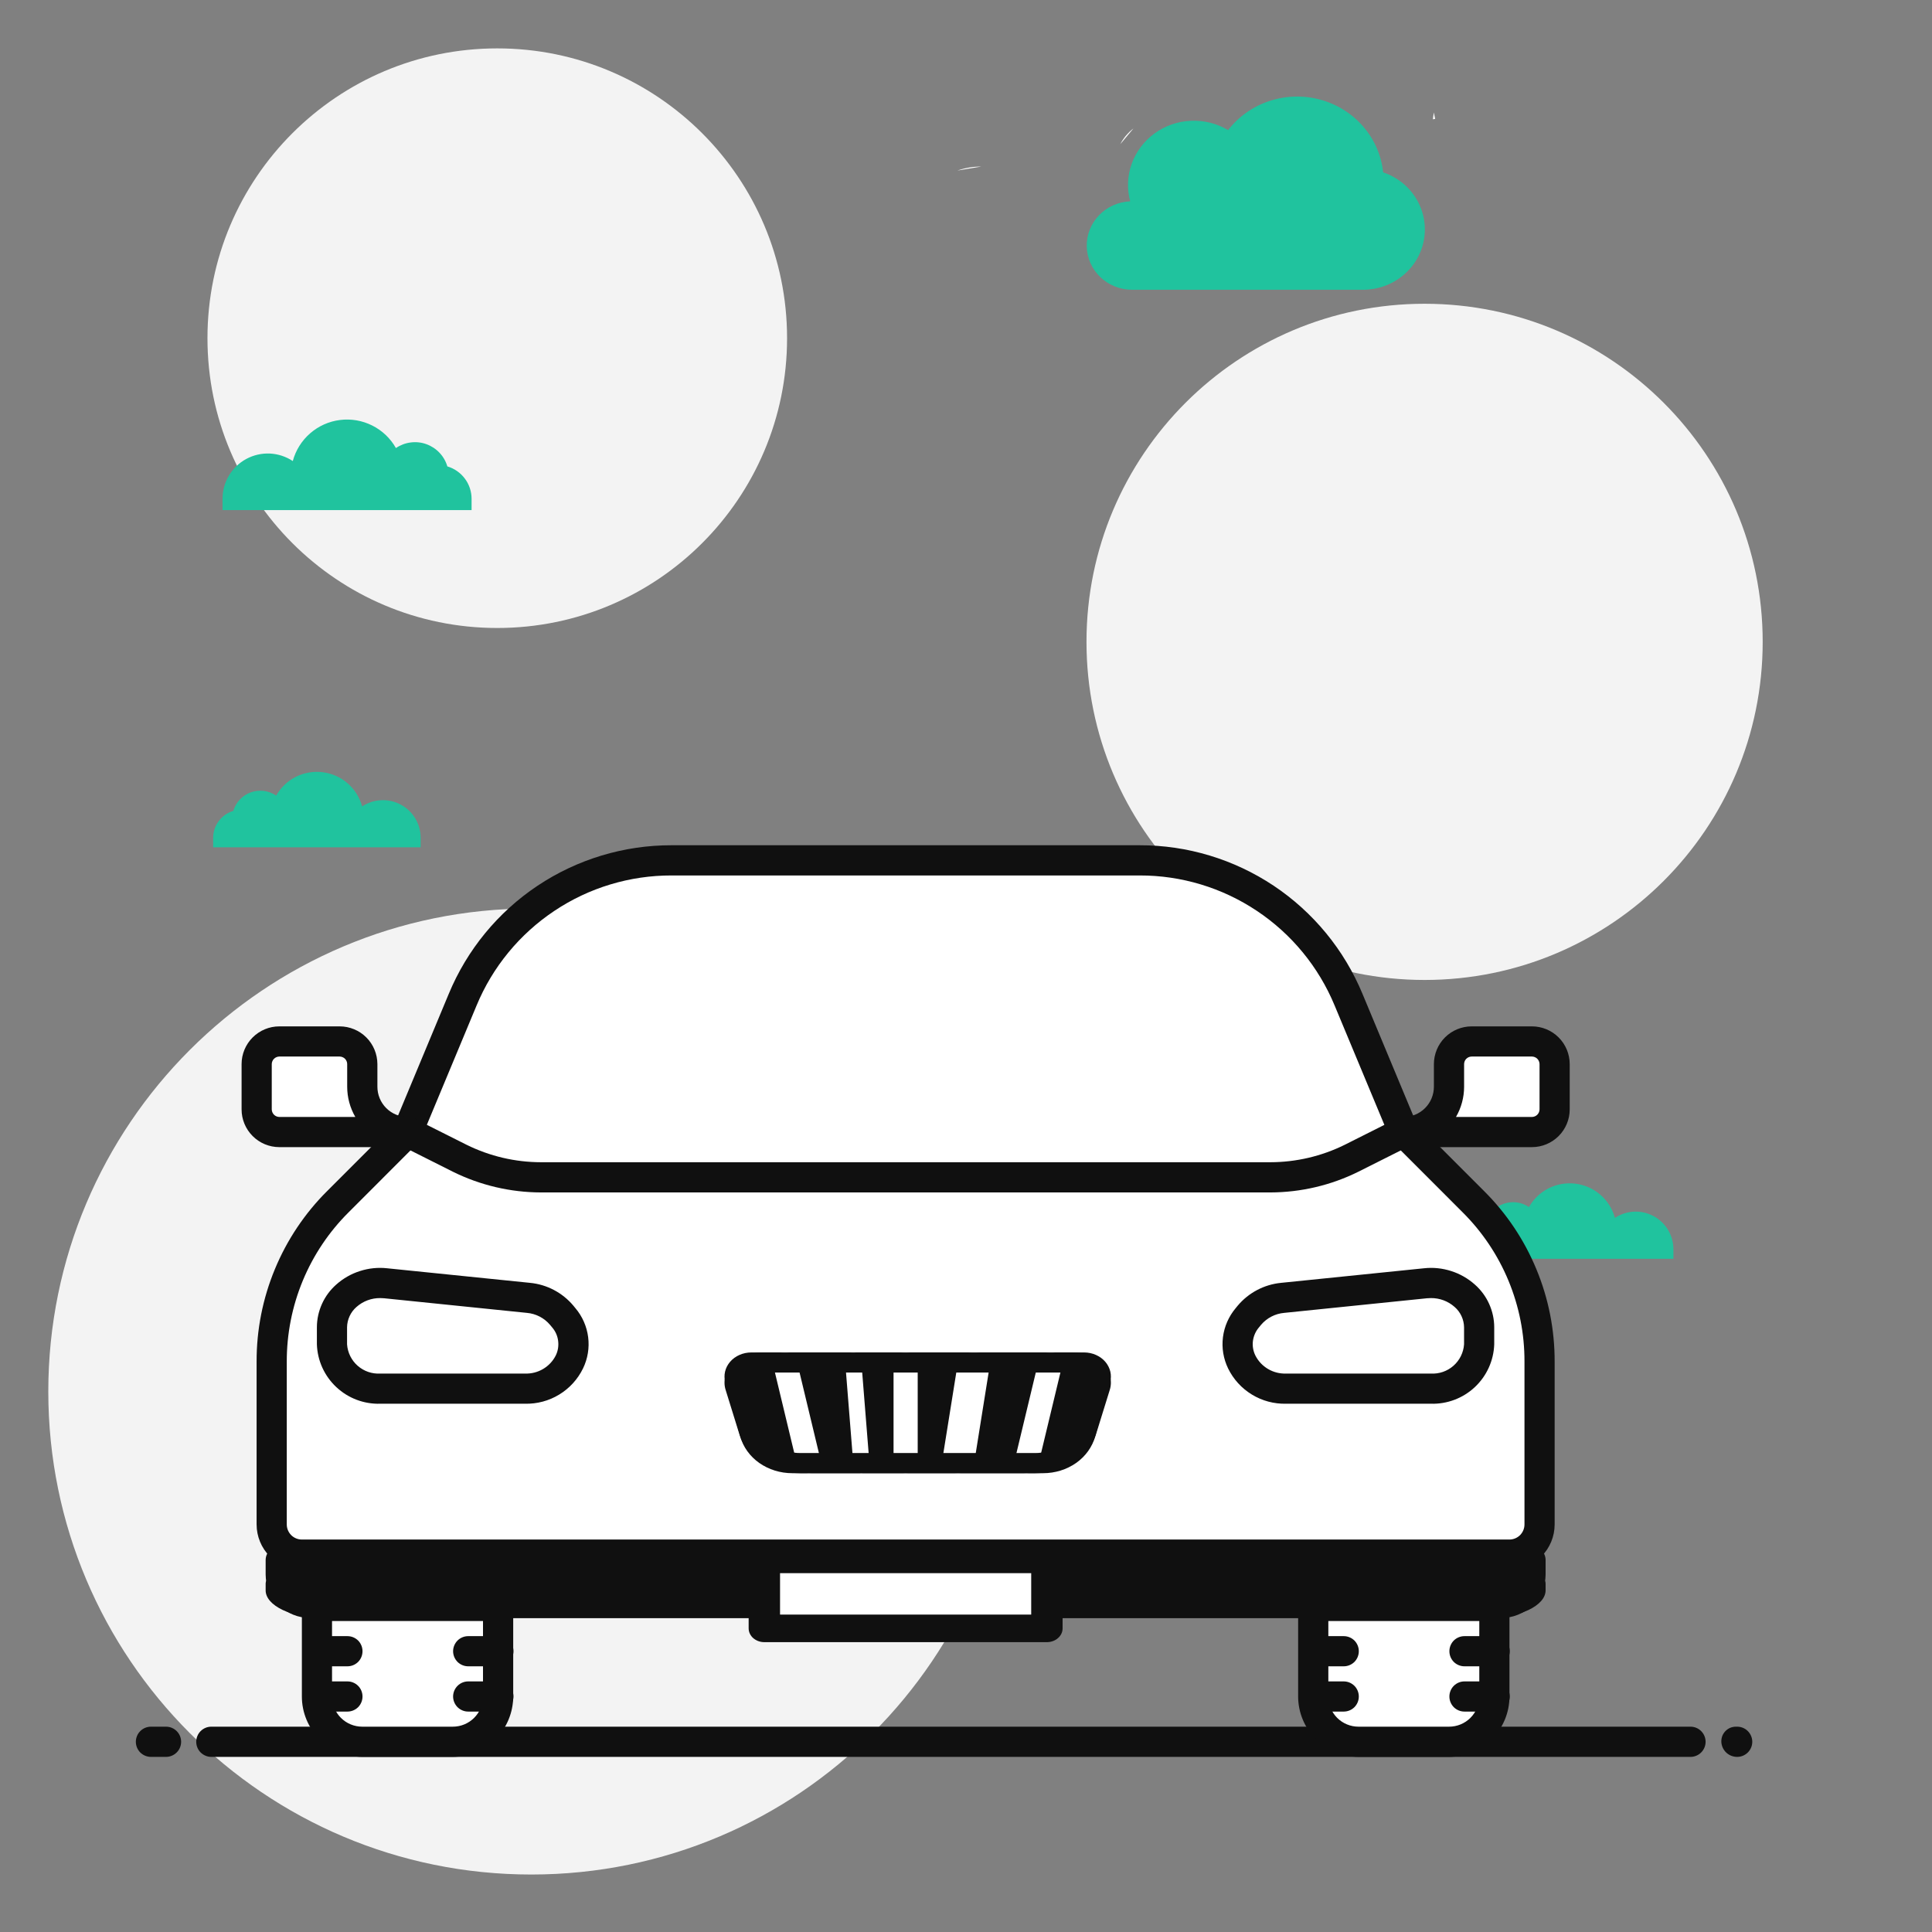
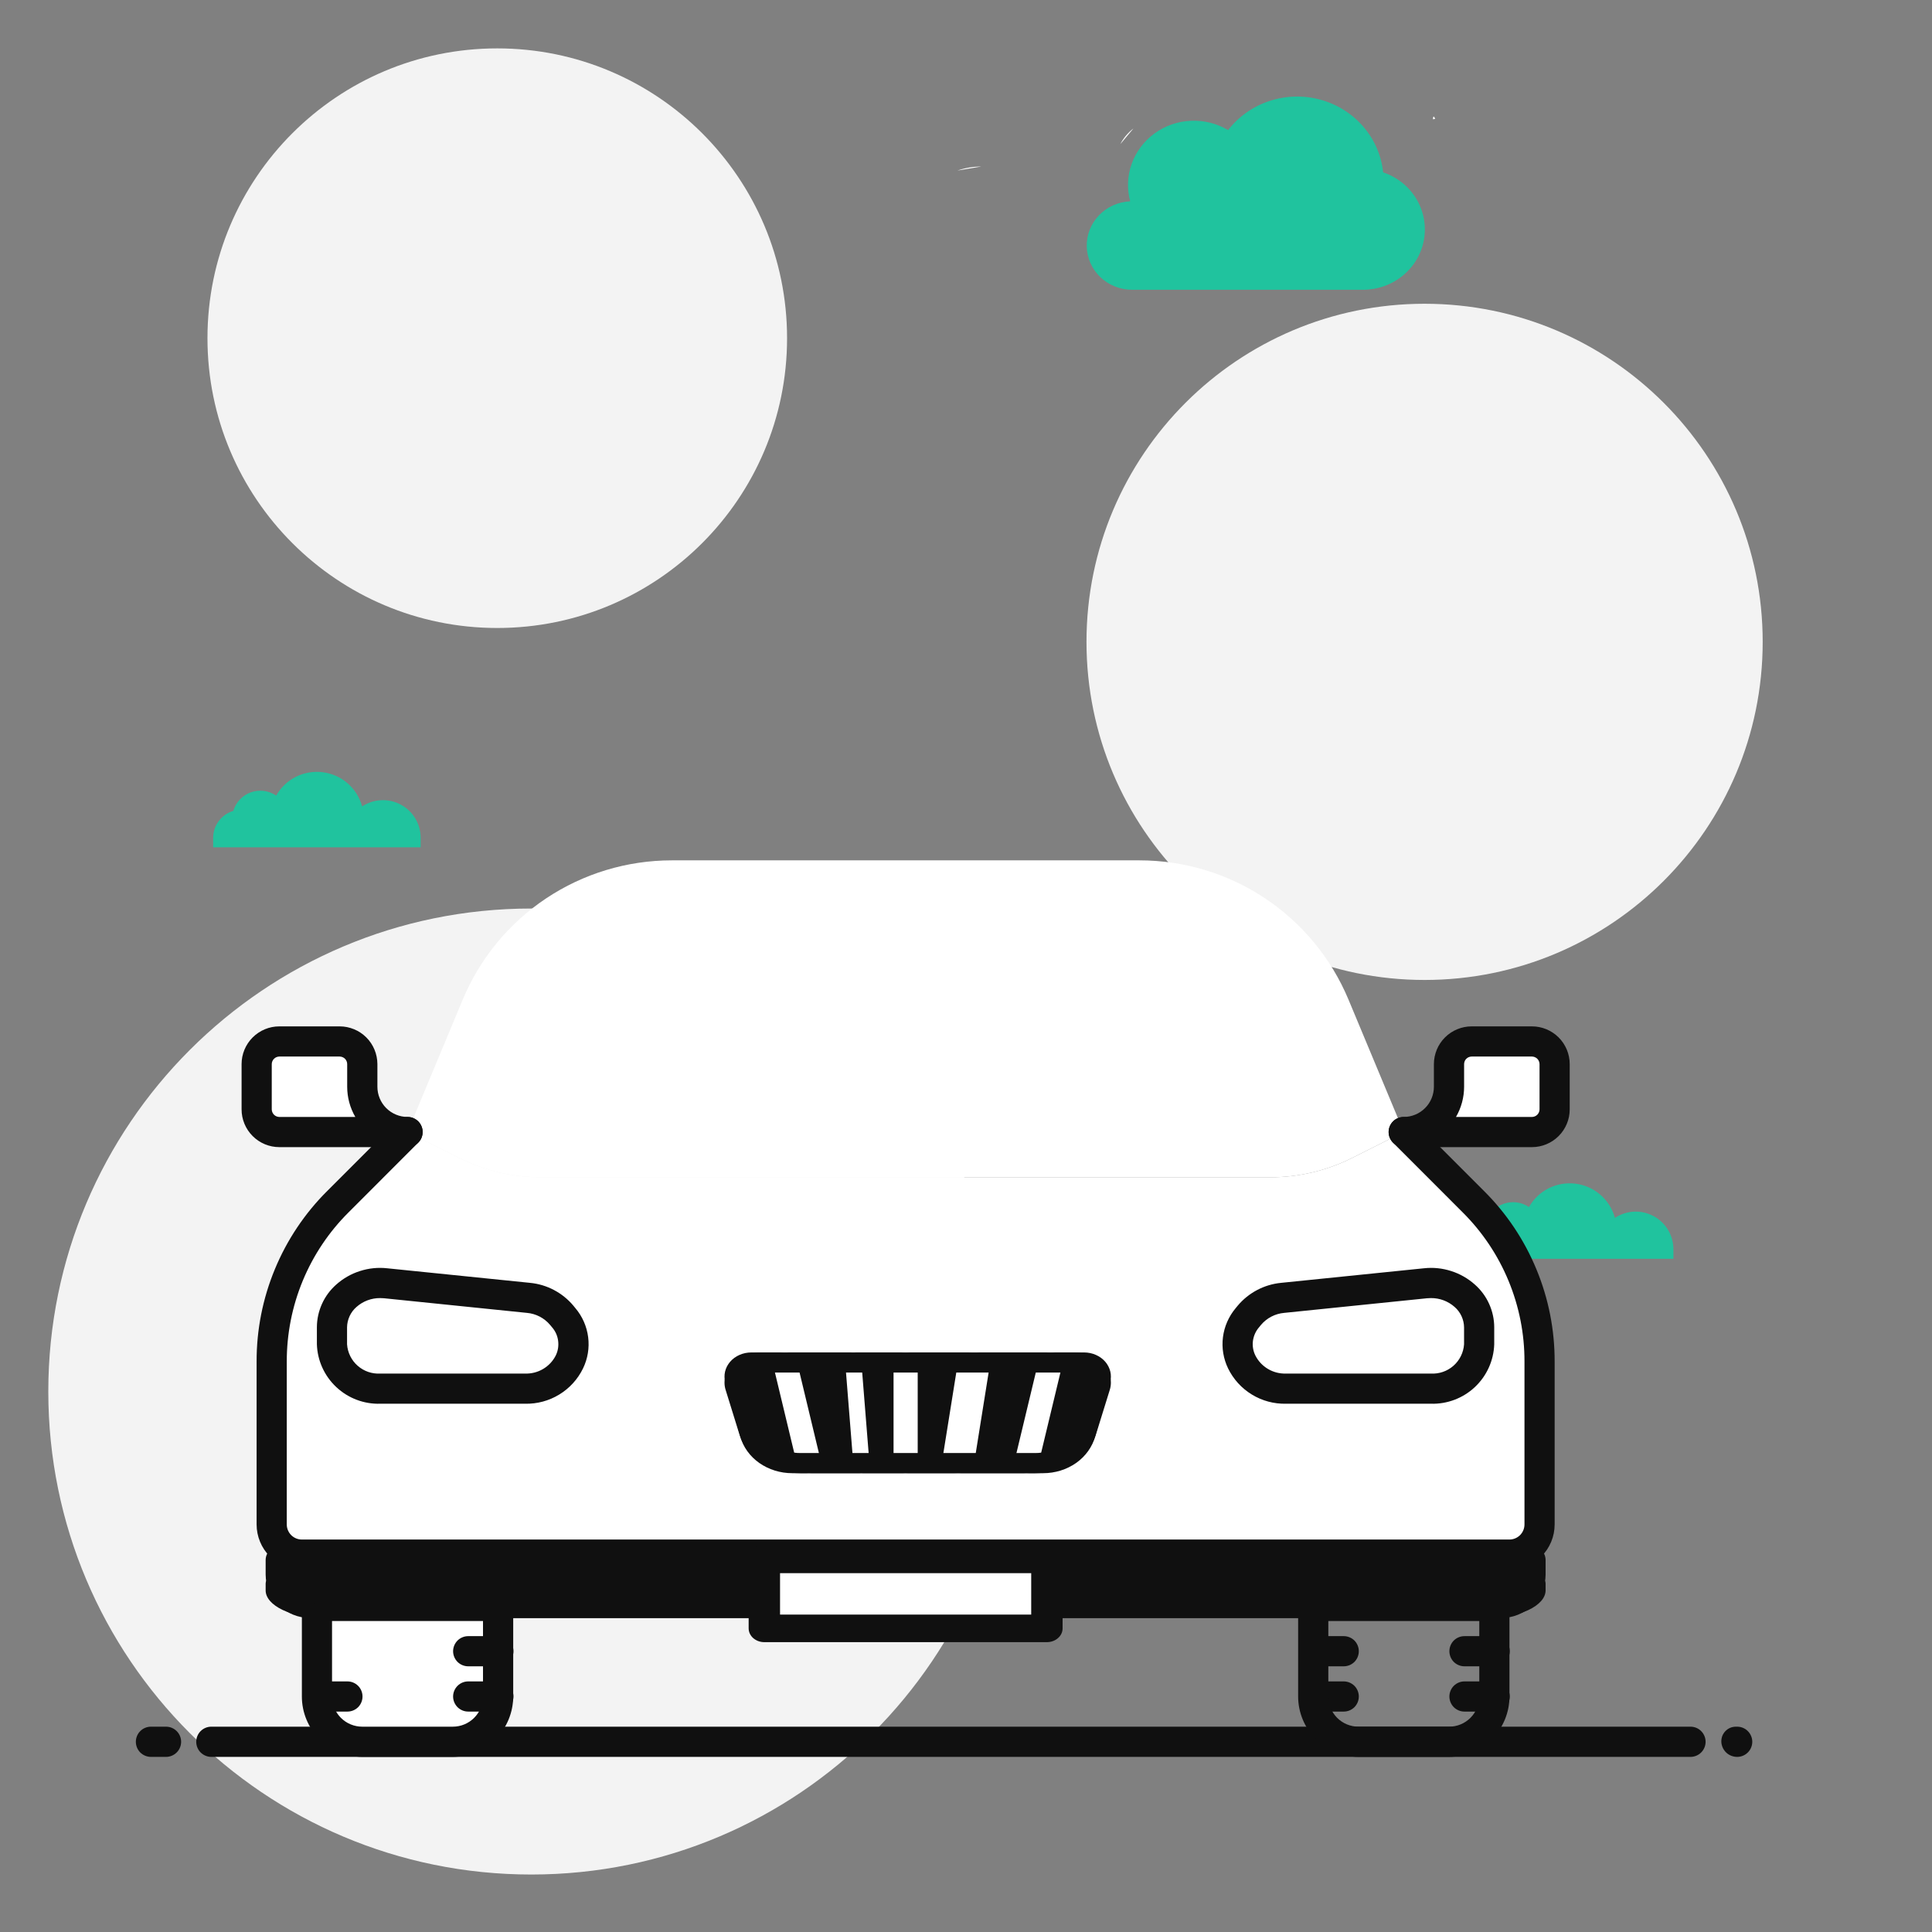
<svg xmlns="http://www.w3.org/2000/svg" width="44" height="44" viewBox="0 0 44 44" fill="none">
  <rect x="0" y="0" width="44" height="44" fill="#808080" stroke="none" />
  <path d="M32.444 22.318C36.697 22.318 40.144 18.87 40.144 14.618C40.144 10.365 36.697 6.918 32.444 6.918C28.192 6.918 24.744 10.365 24.744 14.618C24.744 18.87 28.192 22.318 32.444 22.318Z" fill="#F3F3F3" />
  <path d="M11.325 14.302C14.97 14.302 17.925 11.347 17.925 7.702C17.925 4.056 14.97 1.102 11.325 1.102C7.68 1.102 4.725 4.056 4.725 7.702C4.725 11.347 7.68 14.302 11.325 14.302Z" fill="#F3F3F3" />
  <path d="M12.1 42.691C18.175 42.691 23.1 37.767 23.1 31.691C23.1 25.616 18.175 20.691 12.1 20.691C6.024 20.691 1.1 25.616 1.1 31.691C1.1 37.767 6.024 42.691 12.1 42.691Z" fill="#F3F3F3" />
  <path d="M38.5 40.012H4.812C4.721 40.012 4.634 39.975 4.569 39.911C4.505 39.847 4.469 39.759 4.469 39.668C4.469 39.577 4.505 39.489 4.569 39.425C4.634 39.36 4.721 39.324 4.812 39.324H38.5C38.591 39.324 38.679 39.36 38.743 39.425C38.807 39.489 38.844 39.577 38.844 39.668C38.844 39.759 38.807 39.847 38.743 39.911C38.679 39.975 38.591 40.012 38.5 40.012Z" fill="#101010" />
  <path d="M3.781 40.012H3.438C3.346 40.012 3.259 39.975 3.194 39.911C3.13 39.847 3.094 39.759 3.094 39.668C3.094 39.577 3.13 39.489 3.194 39.425C3.259 39.36 3.346 39.324 3.438 39.324H3.781C3.872 39.324 3.96 39.36 4.024 39.425C4.089 39.489 4.125 39.577 4.125 39.668C4.125 39.759 4.089 39.847 4.024 39.911C3.96 39.975 3.872 40.012 3.781 40.012Z" fill="#101010" />
  <path d="M39.563 40.012C39.47 40.012 39.38 39.977 39.313 39.913C39.246 39.849 39.206 39.761 39.202 39.668C39.201 39.624 39.208 39.58 39.223 39.538C39.239 39.497 39.263 39.459 39.293 39.427C39.324 39.395 39.36 39.369 39.401 39.351C39.442 39.334 39.485 39.325 39.53 39.324H39.563C39.654 39.324 39.742 39.36 39.806 39.425C39.87 39.489 39.907 39.577 39.907 39.668C39.907 39.759 39.87 39.847 39.806 39.911C39.742 39.975 39.654 40.012 39.563 40.012Z" fill="#101010" />
  <path d="M22.348 3.793C22.163 3.793 21.98 3.823 21.805 3.884L22.348 3.793Z" fill="white" />
  <path d="M27.59 3.885C27.414 3.824 27.229 3.793 27.042 3.793L27.59 3.885Z" fill="white" />
  <path d="M25.813 2.926C25.689 3.022 25.586 3.145 25.513 3.284L25.813 2.926Z" fill="white" />
  <path d="M25.739 4.585C25.663 4.303 25.675 4.005 25.774 3.729C25.873 3.454 26.054 3.214 26.293 3.039C26.533 2.865 26.821 2.764 27.119 2.751C27.418 2.737 27.714 2.811 27.969 2.963C28.208 2.655 28.536 2.424 28.911 2.3C29.285 2.177 29.69 2.166 30.071 2.27C30.452 2.374 30.792 2.587 31.047 2.883C31.302 3.178 31.46 3.541 31.5 3.925C31.815 4.031 32.082 4.243 32.252 4.522C32.422 4.802 32.486 5.131 32.431 5.452C32.376 5.773 32.206 6.064 31.951 6.274C31.697 6.484 31.375 6.599 31.042 6.599L25.783 6.599C25.513 6.599 25.253 6.496 25.06 6.312C24.867 6.127 24.756 5.877 24.75 5.613C24.744 5.349 24.845 5.094 25.03 4.902C25.215 4.71 25.469 4.596 25.739 4.585Z" fill="#20C39E" />
-   <path d="M32.685 2.708C32.673 2.661 32.665 2.611 32.656 2.562C32.646 2.613 32.639 2.664 32.633 2.716C32.651 2.714 32.667 2.709 32.685 2.708Z" fill="white" />
-   <path d="M10.188 10.622C10.154 10.506 10.093 10.399 10.009 10.311C9.926 10.223 9.823 10.156 9.709 10.115C9.595 10.074 9.473 10.061 9.352 10.077C9.232 10.092 9.117 10.136 9.017 10.204C8.892 9.983 8.704 9.804 8.477 9.691C8.251 9.577 7.995 9.533 7.743 9.565C7.492 9.596 7.255 9.702 7.063 9.869C6.872 10.035 6.734 10.255 6.668 10.5C6.512 10.397 6.332 10.338 6.146 10.329C5.96 10.321 5.775 10.363 5.611 10.451C5.447 10.539 5.31 10.67 5.214 10.83C5.119 10.99 5.068 11.173 5.068 11.359V11.617H10.74V11.359C10.74 11.194 10.686 11.032 10.586 10.899C10.487 10.767 10.348 10.669 10.188 10.622Z" fill="#20C39E" />
+   <path d="M32.685 2.708C32.646 2.613 32.639 2.664 32.633 2.716C32.651 2.714 32.667 2.709 32.685 2.708Z" fill="white" />
  <path d="M33.845 27.839C33.873 27.742 33.924 27.653 33.994 27.58C34.063 27.506 34.149 27.45 34.244 27.416C34.339 27.382 34.441 27.371 34.541 27.384C34.642 27.397 34.737 27.433 34.821 27.49C34.925 27.306 35.081 27.157 35.27 27.062C35.459 26.968 35.672 26.931 35.882 26.958C36.092 26.984 36.289 27.072 36.449 27.211C36.608 27.349 36.723 27.533 36.779 27.737C36.908 27.651 37.058 27.602 37.213 27.595C37.368 27.587 37.523 27.623 37.659 27.696C37.796 27.77 37.91 27.879 37.99 28.012C38.069 28.145 38.111 28.298 38.111 28.453V28.668H33.385V28.453C33.385 28.315 33.43 28.18 33.513 28.07C33.596 27.959 33.712 27.878 33.845 27.839Z" fill="#20C39E" />
  <path d="M5.313 18.468C5.342 18.371 5.393 18.282 5.462 18.209C5.532 18.135 5.618 18.079 5.713 18.045C5.808 18.011 5.91 18 6.01 18.013C6.11 18.026 6.206 18.062 6.29 18.119C6.394 17.935 6.55 17.786 6.739 17.691C6.928 17.597 7.141 17.56 7.351 17.587C7.561 17.613 7.758 17.701 7.918 17.84C8.077 17.979 8.192 18.162 8.247 18.366C8.377 18.28 8.527 18.231 8.682 18.224C8.837 18.216 8.991 18.252 9.128 18.325C9.265 18.398 9.379 18.508 9.459 18.641C9.538 18.774 9.58 18.927 9.58 19.082V19.297H4.854V19.082C4.854 18.944 4.899 18.809 4.982 18.699C5.064 18.588 5.181 18.507 5.313 18.468Z" fill="#20C39E" />
  <path d="M7.219 36.574V38.98C7.219 39.163 7.291 39.338 7.42 39.467C7.549 39.596 7.724 39.668 7.906 39.668H10.656C10.839 39.668 11.014 39.596 11.142 39.467C11.271 39.338 11.344 39.163 11.344 38.98V36.574H7.219Z" fill="white" />
-   <path d="M7.913 37.949H7.226C7.134 37.949 7.047 37.913 6.983 37.849C6.918 37.784 6.882 37.697 6.882 37.605C6.882 37.514 6.918 37.427 6.983 37.362C7.047 37.298 7.134 37.262 7.226 37.262H7.913C8.004 37.262 8.091 37.298 8.156 37.362C8.22 37.427 8.256 37.514 8.256 37.605C8.256 37.697 8.22 37.784 8.156 37.849C8.091 37.913 8.004 37.949 7.913 37.949Z" fill="#101010" />
  <path d="M7.913 38.98H7.226C7.134 38.98 7.047 38.944 6.983 38.88C6.918 38.815 6.882 38.728 6.882 38.637C6.882 38.546 6.918 38.458 6.983 38.394C7.047 38.329 7.134 38.293 7.226 38.293H7.913C8.004 38.293 8.091 38.329 8.156 38.394C8.22 38.458 8.256 38.546 8.256 38.637C8.256 38.728 8.22 38.815 8.156 38.88C8.091 38.944 8.004 38.98 7.913 38.98Z" fill="#101010" />
  <path d="M11.35 38.98H10.663C10.572 38.98 10.485 38.944 10.42 38.88C10.356 38.815 10.319 38.728 10.319 38.637C10.319 38.546 10.356 38.458 10.42 38.394C10.485 38.329 10.572 38.293 10.663 38.293H11.35C11.441 38.293 11.529 38.329 11.593 38.394C11.658 38.458 11.694 38.546 11.694 38.637C11.694 38.728 11.658 38.815 11.593 38.88C11.529 38.944 11.441 38.98 11.35 38.98Z" fill="#101010" />
  <path d="M11.35 37.949H10.663C10.572 37.949 10.485 37.913 10.42 37.849C10.356 37.784 10.319 37.697 10.319 37.605C10.319 37.514 10.356 37.427 10.42 37.362C10.485 37.298 10.572 37.262 10.663 37.262H11.35C11.441 37.262 11.529 37.298 11.593 37.362C11.658 37.427 11.694 37.514 11.694 37.605C11.694 37.697 11.658 37.784 11.593 37.849C11.529 37.913 11.441 37.949 11.35 37.949Z" fill="#101010" />
  <path d="M10.312 40.012H8.25C7.885 40.011 7.536 39.866 7.278 39.609C7.02 39.351 6.875 39.001 6.875 38.637V36.574C6.875 36.529 6.884 36.484 6.901 36.443C6.918 36.401 6.944 36.363 6.976 36.331C7.008 36.299 7.045 36.274 7.087 36.257C7.129 36.239 7.174 36.23 7.219 36.23H11.344C11.389 36.23 11.434 36.239 11.475 36.257C11.517 36.274 11.555 36.299 11.587 36.331C11.619 36.363 11.644 36.401 11.661 36.443C11.679 36.484 11.688 36.529 11.688 36.574V38.637C11.687 39.001 11.542 39.351 11.284 39.609C11.027 39.866 10.677 40.011 10.312 40.012ZM7.562 36.918V38.637C7.563 38.819 7.635 38.994 7.764 39.123C7.893 39.252 8.068 39.324 8.25 39.324H10.312C10.495 39.324 10.669 39.252 10.798 39.123C10.927 38.994 11 38.819 11 38.637V36.918H7.562Z" fill="#101010" />
-   <path d="M29.908 36.574V38.98C29.908 39.163 29.981 39.338 30.11 39.467C30.238 39.596 30.413 39.668 30.596 39.668H33.346C33.528 39.668 33.703 39.596 33.832 39.467C33.961 39.338 34.033 39.163 34.033 38.98V36.574H29.908Z" fill="white" />
  <path d="M30.602 37.949H29.915C29.824 37.949 29.736 37.913 29.672 37.849C29.608 37.784 29.571 37.697 29.571 37.605C29.571 37.514 29.608 37.427 29.672 37.362C29.736 37.298 29.824 37.262 29.915 37.262H30.602C30.694 37.262 30.781 37.298 30.846 37.362C30.91 37.427 30.946 37.514 30.946 37.605C30.946 37.697 30.91 37.784 30.846 37.849C30.781 37.913 30.694 37.949 30.602 37.949Z" fill="#101010" />
  <path d="M30.602 38.98H29.915C29.824 38.98 29.736 38.944 29.672 38.88C29.608 38.815 29.571 38.728 29.571 38.637C29.571 38.546 29.608 38.458 29.672 38.394C29.736 38.329 29.824 38.293 29.915 38.293H30.602C30.694 38.293 30.781 38.329 30.846 38.394C30.91 38.458 30.946 38.546 30.946 38.637C30.946 38.728 30.91 38.815 30.846 38.88C30.781 38.944 30.694 38.98 30.602 38.98Z" fill="#101010" />
  <path d="M34.04 38.98H33.352C33.261 38.98 33.174 38.944 33.109 38.88C33.045 38.815 33.009 38.728 33.009 38.637C33.009 38.546 33.045 38.458 33.109 38.394C33.174 38.329 33.261 38.293 33.352 38.293H34.04C34.131 38.293 34.219 38.329 34.283 38.394C34.348 38.458 34.384 38.546 34.384 38.637C34.384 38.728 34.348 38.815 34.283 38.88C34.219 38.944 34.131 38.98 34.04 38.98Z" fill="#101010" />
  <path d="M34.04 37.949H33.352C33.261 37.949 33.174 37.913 33.109 37.849C33.045 37.784 33.009 37.697 33.009 37.605C33.009 37.514 33.045 37.427 33.109 37.362C33.174 37.298 33.261 37.262 33.352 37.262H34.04C34.131 37.262 34.219 37.298 34.283 37.362C34.348 37.427 34.384 37.514 34.384 37.605C34.384 37.697 34.348 37.784 34.283 37.849C34.219 37.913 34.131 37.949 34.04 37.949Z" fill="#101010" />
  <path d="M33.002 40.012H30.939C30.575 40.011 30.225 39.866 29.968 39.609C29.71 39.351 29.565 39.001 29.564 38.637V36.574C29.564 36.529 29.573 36.484 29.591 36.443C29.608 36.401 29.633 36.363 29.665 36.331C29.697 36.299 29.735 36.274 29.777 36.257C29.818 36.239 29.863 36.23 29.908 36.23H34.033C34.078 36.23 34.123 36.239 34.165 36.257C34.206 36.274 34.244 36.299 34.276 36.331C34.308 36.363 34.334 36.401 34.351 36.443C34.368 36.484 34.377 36.529 34.377 36.574V38.637C34.377 39.001 34.232 39.351 33.974 39.609C33.716 39.866 33.367 40.011 33.002 40.012ZM30.252 36.918V38.637C30.252 38.819 30.325 38.994 30.453 39.123C30.582 39.252 30.757 39.324 30.939 39.324H33.002C33.184 39.324 33.359 39.252 33.488 39.123C33.617 38.994 33.689 38.819 33.69 38.637V36.918H30.252Z" fill="#101010" />
  <path d="M30.711 22.765L31.969 25.781L30.778 26.379C30.204 26.664 29.572 26.812 28.932 26.812H12.318C11.678 26.812 11.046 26.664 10.472 26.379L9.281 25.781L10.539 22.765C10.931 21.826 11.592 21.023 12.439 20.459C13.286 19.895 14.281 19.594 15.299 19.594H25.951C26.969 19.594 27.964 19.895 28.811 20.459C29.658 21.023 30.319 21.826 30.711 22.765Z" fill="white" />
  <path d="M35.062 31.01V34.719C35.062 34.901 34.99 35.076 34.861 35.205C34.732 35.334 34.557 35.406 34.375 35.406H6.875C6.693 35.406 6.518 35.334 6.389 35.205C6.26 35.076 6.188 34.901 6.188 34.719V31.01C6.187 30.333 6.321 29.662 6.58 29.037C6.839 28.411 7.219 27.843 7.698 27.364L9.281 25.781L10.472 26.379C11.046 26.664 11.678 26.812 12.318 26.812H28.932C29.572 26.812 30.204 26.664 30.778 26.379L31.969 25.781L33.552 27.364C34.031 27.843 34.411 28.411 34.67 29.037C34.929 29.662 35.063 30.333 35.062 31.01Z" fill="white" />
  <path d="M34.375 35.75H6.875C6.602 35.75 6.339 35.641 6.146 35.448C5.953 35.254 5.844 34.992 5.844 34.719V31.011C5.842 30.288 5.983 29.573 6.26 28.905C6.536 28.237 6.942 27.631 7.454 27.122L9.038 25.538C9.07 25.506 9.108 25.481 9.15 25.464C9.191 25.446 9.236 25.438 9.281 25.438C9.326 25.438 9.371 25.446 9.413 25.464C9.455 25.481 9.492 25.506 9.524 25.538C9.556 25.57 9.582 25.608 9.599 25.65C9.616 25.691 9.625 25.736 9.625 25.781C9.625 25.826 9.616 25.871 9.599 25.913C9.582 25.954 9.556 25.992 9.524 26.024L7.941 27.608C7.492 28.054 7.137 28.584 6.895 29.168C6.653 29.752 6.53 30.379 6.531 31.011V34.719C6.531 34.81 6.568 34.897 6.632 34.962C6.697 35.026 6.784 35.062 6.875 35.062H34.375C34.466 35.062 34.553 35.026 34.618 34.962C34.682 34.897 34.719 34.81 34.719 34.719V31.011C34.721 30.378 34.597 29.752 34.355 29.168C34.113 28.584 33.758 28.054 33.309 27.608L31.726 26.024C31.661 25.96 31.625 25.872 31.625 25.781C31.625 25.69 31.661 25.603 31.726 25.538C31.79 25.474 31.878 25.438 31.969 25.438C32.06 25.438 32.147 25.474 32.212 25.538L33.795 27.122C34.308 27.631 34.714 28.237 34.99 28.905C35.267 29.572 35.408 30.288 35.406 31.011V34.719C35.406 34.992 35.297 35.254 35.104 35.448C34.911 35.641 34.648 35.75 34.375 35.75Z" fill="#101010" />
-   <path d="M31.969 26.125C31.901 26.125 31.834 26.105 31.778 26.067C31.722 26.03 31.677 25.976 31.651 25.913L30.395 22.899C30.031 22.021 29.415 21.271 28.624 20.744C27.833 20.216 26.904 19.936 25.953 19.938H15.296C14.346 19.936 13.416 20.216 12.626 20.744C11.835 21.271 11.218 22.021 10.854 22.899L9.598 25.913C9.563 25.998 9.496 26.064 9.412 26.099C9.328 26.134 9.233 26.134 9.149 26.099C9.065 26.063 8.998 25.996 8.963 25.912C8.929 25.828 8.929 25.733 8.964 25.649L10.22 22.635C10.636 21.631 11.34 20.774 12.244 20.171C13.148 19.569 14.21 19.248 15.296 19.25H25.953C27.039 19.248 28.102 19.569 29.006 20.171C29.909 20.774 30.614 21.631 31.03 22.635L32.286 25.649C32.308 25.701 32.316 25.758 32.311 25.814C32.305 25.871 32.286 25.925 32.255 25.972C32.223 26.019 32.181 26.058 32.131 26.084C32.081 26.111 32.025 26.125 31.969 26.125L31.969 26.125Z" fill="#101010" />
-   <path d="M28.932 27.157H12.319C11.626 27.155 10.942 26.995 10.32 26.688L9.128 26.089C9.087 26.069 9.051 26.041 9.022 26.006C8.992 25.972 8.969 25.933 8.955 25.89C8.941 25.847 8.935 25.802 8.938 25.756C8.942 25.711 8.954 25.667 8.974 25.627C8.994 25.587 9.022 25.551 9.056 25.521C9.091 25.492 9.13 25.469 9.173 25.455C9.216 25.441 9.261 25.435 9.307 25.438C9.352 25.442 9.396 25.454 9.436 25.474L10.627 26.072C11.153 26.332 11.732 26.468 12.319 26.469H28.932C29.519 26.468 30.099 26.332 30.625 26.072L31.815 25.474C31.856 25.454 31.899 25.442 31.945 25.438C31.99 25.435 32.035 25.441 32.078 25.455C32.121 25.469 32.16 25.492 32.195 25.521C32.229 25.551 32.257 25.587 32.277 25.627C32.297 25.667 32.309 25.711 32.313 25.756C32.316 25.802 32.31 25.847 32.296 25.89C32.282 25.933 32.259 25.972 32.23 26.006C32.2 26.041 32.164 26.069 32.123 26.089L30.932 26.687C30.31 26.995 29.626 27.155 28.932 27.157Z" fill="#101010" />
  <path d="M29.287 31.626H32.586C32.866 31.637 33.138 31.537 33.344 31.348C33.55 31.159 33.673 30.896 33.685 30.616V30.23C33.678 30.081 33.639 29.936 33.573 29.803C33.506 29.67 33.412 29.552 33.297 29.458C33.182 29.364 33.048 29.294 32.905 29.254C32.762 29.214 32.612 29.205 32.465 29.226L29.21 29.558C28.915 29.585 28.642 29.728 28.452 29.956L28.407 30.01C27.864 30.676 28.381 31.626 29.287 31.626Z" fill="white" />
  <path d="M32.587 31.969H29.288C29.014 31.975 28.745 31.903 28.511 31.76C28.277 31.618 28.089 31.411 27.969 31.165C27.862 30.944 27.821 30.697 27.852 30.453C27.883 30.209 27.984 29.98 28.142 29.792L28.186 29.738C28.435 29.441 28.791 29.253 29.176 29.216L32.431 28.884C32.639 28.861 32.849 28.883 33.049 28.947C33.248 29.01 33.432 29.115 33.589 29.255C33.727 29.377 33.838 29.526 33.914 29.695C33.99 29.863 34.03 30.045 34.03 30.229V30.616C34.018 30.986 33.859 31.337 33.588 31.591C33.318 31.844 32.958 31.98 32.587 31.969ZM32.588 29.563C32.559 29.563 32.529 29.565 32.5 29.567L29.246 29.9C29.041 29.918 28.852 30.016 28.719 30.173L28.675 30.227C28.599 30.314 28.551 30.422 28.535 30.536C28.52 30.65 28.539 30.767 28.59 30.87C28.655 30.999 28.755 31.105 28.879 31.178C29.003 31.251 29.145 31.287 29.288 31.282H32.587C32.775 31.293 32.96 31.229 33.102 31.104C33.243 30.98 33.33 30.804 33.343 30.616V30.229C33.342 30.141 33.322 30.054 33.285 29.974C33.248 29.894 33.195 29.823 33.128 29.765C32.979 29.633 32.787 29.561 32.588 29.563Z" fill="#101010" />
  <path d="M11.959 31.626H8.66C8.381 31.637 8.108 31.537 7.902 31.348C7.696 31.159 7.573 30.896 7.561 30.616V30.23C7.568 30.081 7.607 29.936 7.674 29.803C7.741 29.67 7.834 29.552 7.949 29.458C8.064 29.364 8.198 29.294 8.341 29.254C8.484 29.214 8.634 29.205 8.782 29.226L12.036 29.558C12.331 29.585 12.604 29.728 12.794 29.956L12.839 30.01C13.382 30.676 12.865 31.626 11.959 31.626Z" fill="white" />
  <path d="M11.959 31.969H8.66C8.289 31.98 7.929 31.844 7.659 31.59C7.388 31.337 7.229 30.986 7.217 30.616V30.229C7.217 30.045 7.257 29.863 7.333 29.695C7.409 29.526 7.52 29.377 7.658 29.255C7.815 29.115 7.999 29.01 8.198 28.947C8.397 28.883 8.608 28.861 8.816 28.884L12.071 29.216C12.456 29.253 12.812 29.441 13.06 29.738L13.104 29.792C13.263 29.979 13.364 30.209 13.395 30.453C13.426 30.697 13.385 30.944 13.278 31.165C13.158 31.411 12.97 31.618 12.736 31.76C12.502 31.903 12.232 31.975 11.959 31.969ZM8.659 29.563C8.46 29.561 8.268 29.633 8.119 29.765C8.052 29.823 7.999 29.894 7.962 29.974C7.925 30.054 7.905 30.141 7.904 30.229V30.616C7.917 30.804 8.004 30.98 8.145 31.104C8.287 31.229 8.472 31.293 8.66 31.282H11.959C12.102 31.287 12.244 31.251 12.368 31.178C12.492 31.105 12.592 30.999 12.657 30.87C12.708 30.767 12.726 30.651 12.711 30.536C12.697 30.422 12.648 30.314 12.572 30.227L12.528 30.174C12.396 30.017 12.206 29.918 12.001 29.9L8.747 29.567C8.717 29.565 8.688 29.563 8.659 29.563H8.659Z" fill="#101010" />
  <path d="M8.251 24.75V24.234C8.251 24.167 8.237 24.1 8.212 24.037C8.186 23.974 8.148 23.918 8.1 23.87C8.052 23.822 7.995 23.784 7.932 23.758C7.87 23.732 7.803 23.719 7.735 23.719H6.361C6.225 23.719 6.093 23.773 5.997 23.87C5.9 23.966 5.846 24.098 5.846 24.234V25.266C5.846 25.402 5.9 25.534 5.997 25.63C6.093 25.727 6.225 25.781 6.361 25.781H9.282C9.009 25.781 8.746 25.673 8.553 25.479C8.359 25.286 8.251 25.023 8.251 24.75Z" fill="white" />
  <path d="M33 24.75V24.234C33 24.098 33.054 23.966 33.151 23.87C33.248 23.773 33.379 23.719 33.516 23.719H34.89C34.958 23.719 35.025 23.732 35.087 23.758C35.15 23.784 35.207 23.822 35.255 23.87C35.302 23.918 35.34 23.974 35.366 24.037C35.392 24.1 35.406 24.167 35.406 24.234V25.266C35.406 25.402 35.351 25.534 35.255 25.63C35.158 25.727 35.027 25.781 34.89 25.781H31.969C32.242 25.781 32.505 25.673 32.698 25.479C32.891 25.286 33 25.023 33 24.75Z" fill="white" />
  <path d="M9.282 26.125H6.361C6.133 26.125 5.915 26.034 5.754 25.873C5.593 25.712 5.502 25.494 5.502 25.266V24.234C5.502 24.006 5.593 23.788 5.754 23.627C5.915 23.466 6.133 23.375 6.361 23.375H7.735C7.963 23.375 8.182 23.466 8.343 23.627C8.504 23.788 8.594 24.006 8.595 24.234V24.75C8.595 24.932 8.667 25.107 8.796 25.236C8.925 25.365 9.1 25.437 9.282 25.438C9.373 25.438 9.461 25.474 9.525 25.538C9.59 25.603 9.626 25.69 9.626 25.781C9.626 25.872 9.59 25.96 9.525 26.024C9.461 26.089 9.373 26.125 9.282 26.125ZM6.361 24.062C6.316 24.063 6.272 24.081 6.24 24.113C6.208 24.145 6.19 24.189 6.189 24.234V25.266C6.19 25.311 6.208 25.355 6.24 25.387C6.272 25.419 6.316 25.437 6.361 25.438H8.092C7.971 25.229 7.907 24.991 7.907 24.75V24.234C7.907 24.189 7.889 24.145 7.857 24.113C7.825 24.081 7.781 24.063 7.735 24.062H6.361Z" fill="#101010" />
  <path d="M34.89 26.125H31.969C31.878 26.125 31.79 26.089 31.726 26.024C31.661 25.96 31.625 25.872 31.625 25.781C31.625 25.69 31.661 25.603 31.726 25.538C31.79 25.474 31.878 25.438 31.969 25.438C32.151 25.437 32.326 25.365 32.455 25.236C32.584 25.107 32.656 24.932 32.656 24.75V24.234C32.657 24.006 32.747 23.788 32.908 23.627C33.069 23.466 33.288 23.375 33.516 23.375H34.89C35.117 23.375 35.336 23.466 35.497 23.627C35.658 23.788 35.749 24.006 35.749 24.234V25.266C35.749 25.494 35.658 25.712 35.497 25.873C35.336 26.034 35.117 26.125 34.89 26.125ZM33.159 25.438H34.89C34.935 25.437 34.979 25.419 35.011 25.387C35.043 25.355 35.061 25.311 35.062 25.266V24.234C35.061 24.189 35.043 24.145 35.011 24.113C34.979 24.081 34.935 24.063 34.89 24.062H33.516C33.47 24.063 33.426 24.081 33.394 24.113C33.362 24.145 33.344 24.189 33.344 24.234V24.75C33.344 24.991 33.28 25.229 33.159 25.438H33.159Z" fill="#101010" />
  <path d="M34.183 36.849H7.067C6.797 36.849 6.538 36.745 6.348 36.559C6.157 36.374 6.05 36.122 6.05 35.859V35.529C6.05 35.442 6.086 35.358 6.149 35.296C6.213 35.234 6.299 35.199 6.389 35.199H34.861C34.951 35.199 35.037 35.234 35.1 35.296C35.164 35.358 35.2 35.442 35.2 35.529V35.859C35.2 35.989 35.173 36.118 35.122 36.238C35.071 36.358 34.996 36.467 34.902 36.559C34.808 36.651 34.696 36.724 34.572 36.774C34.449 36.824 34.316 36.849 34.183 36.849Z" fill="#101010" />
  <path d="M33.875 36.85H7.375C7.024 36.85 6.687 36.783 6.438 36.666C6.19 36.548 6.05 36.388 6.05 36.221V36.064C6.05 35.981 6.12 35.901 6.244 35.842C6.368 35.783 6.537 35.75 6.712 35.75H34.537C34.713 35.75 34.881 35.783 35.005 35.842C35.13 35.901 35.2 35.981 35.2 36.064V36.221C35.199 36.388 35.06 36.548 34.811 36.666C34.563 36.783 34.226 36.85 33.875 36.85ZM6.712 36.064V36.221C6.713 36.305 6.782 36.385 6.907 36.444C7.031 36.502 7.199 36.536 7.375 36.536H33.875C34.05 36.536 34.219 36.502 34.343 36.444C34.467 36.385 34.537 36.305 34.537 36.221V36.064H6.712Z" fill="#101010" />
  <path d="M23.719 35.406H17.531V37.125H23.719V35.406Z" fill="white" />
  <path d="M23.842 37.399H17.407C17.36 37.399 17.314 37.391 17.27 37.375C17.227 37.359 17.188 37.336 17.154 37.307C17.121 37.278 17.095 37.243 17.077 37.205C17.059 37.167 17.05 37.126 17.05 37.085V35.514C17.05 35.472 17.059 35.431 17.077 35.393C17.095 35.355 17.121 35.32 17.154 35.291C17.188 35.262 17.227 35.239 17.27 35.223C17.314 35.207 17.36 35.199 17.407 35.199H23.842C23.889 35.199 23.936 35.207 23.979 35.223C24.023 35.239 24.062 35.262 24.095 35.291C24.128 35.32 24.155 35.355 24.173 35.393C24.191 35.431 24.2 35.472 24.2 35.514V37.085C24.2 37.126 24.191 37.167 24.173 37.205C24.155 37.243 24.128 37.278 24.095 37.307C24.062 37.336 24.023 37.359 23.979 37.375C23.936 37.391 23.889 37.399 23.842 37.399ZM17.765 36.771H23.485V35.828H17.765V36.771Z" fill="#101010" />
  <path d="M23.758 33.551H18.043C17.771 33.551 17.507 33.469 17.292 33.318C17.078 33.167 16.926 32.956 16.86 32.718L16.518 31.484C16.496 31.403 16.494 31.319 16.513 31.237C16.532 31.155 16.572 31.078 16.629 31.012C16.686 30.946 16.759 30.893 16.842 30.857C16.925 30.82 17.017 30.801 17.11 30.801H24.691C24.783 30.801 24.875 30.82 24.958 30.857C25.041 30.893 25.114 30.946 25.171 31.012C25.228 31.078 25.267 31.155 25.287 31.237C25.306 31.319 25.304 31.403 25.282 31.484L24.94 32.718C24.874 32.956 24.722 33.167 24.508 33.318C24.293 33.469 24.029 33.551 23.758 33.551Z" fill="#101010" />
  <path d="M20.625 33.551C20.588 33.551 20.553 33.545 20.519 33.533C20.486 33.522 20.456 33.505 20.43 33.483C20.405 33.462 20.384 33.437 20.37 33.409C20.357 33.381 20.35 33.351 20.35 33.321V31.031C20.35 30.97 20.379 30.911 20.43 30.868C20.482 30.825 20.552 30.801 20.625 30.801C20.698 30.801 20.767 30.825 20.819 30.868C20.871 30.911 20.9 30.97 20.9 31.031V33.321C20.9 33.351 20.892 33.381 20.879 33.409C20.865 33.437 20.845 33.462 20.819 33.483C20.794 33.505 20.763 33.522 20.73 33.533C20.697 33.545 20.661 33.551 20.625 33.551Z" fill="white" />
  <path d="M19.616 33.551C19.571 33.551 19.527 33.529 19.494 33.491C19.46 33.453 19.439 33.401 19.434 33.344L19.251 31.054C19.248 31.024 19.251 30.994 19.258 30.965C19.265 30.936 19.276 30.909 19.291 30.885C19.307 30.862 19.325 30.842 19.347 30.828C19.368 30.814 19.391 30.805 19.415 30.802C19.439 30.799 19.463 30.802 19.486 30.811C19.509 30.819 19.531 30.834 19.549 30.853C19.568 30.872 19.584 30.896 19.595 30.922C19.606 30.949 19.613 30.978 19.616 31.008L19.799 33.298C19.802 33.33 19.799 33.362 19.791 33.393C19.783 33.423 19.77 33.452 19.753 33.475C19.735 33.499 19.714 33.518 19.691 33.531C19.668 33.544 19.642 33.551 19.616 33.551Z" fill="white" />
  <path d="M18.424 33.551C18.361 33.551 18.299 33.532 18.25 33.499C18.201 33.465 18.168 33.418 18.155 33.366L17.605 31.076C17.598 31.046 17.598 31.016 17.605 30.986C17.612 30.956 17.626 30.928 17.646 30.903C17.666 30.878 17.691 30.857 17.721 30.84C17.751 30.823 17.785 30.811 17.82 30.805C17.856 30.799 17.892 30.799 17.928 30.805C17.963 30.811 17.997 30.823 18.027 30.839C18.057 30.856 18.083 30.878 18.103 30.903C18.123 30.928 18.137 30.956 18.144 30.985L18.694 33.276C18.709 33.336 18.694 33.398 18.654 33.448C18.613 33.499 18.55 33.534 18.479 33.546C18.461 33.549 18.443 33.551 18.424 33.551Z" fill="white" />
  <path d="M21.817 33.551C21.766 33.551 21.715 33.544 21.668 33.531C21.622 33.518 21.579 33.499 21.545 33.475C21.511 33.452 21.485 33.423 21.468 33.393C21.453 33.362 21.447 33.33 21.452 33.298L21.819 31.008C21.823 30.978 21.837 30.949 21.86 30.922C21.883 30.896 21.914 30.872 21.951 30.853C21.988 30.834 22.031 30.819 22.078 30.811C22.124 30.802 22.172 30.799 22.22 30.802C22.268 30.805 22.315 30.814 22.357 30.828C22.399 30.842 22.437 30.862 22.468 30.885C22.498 30.909 22.521 30.936 22.535 30.965C22.549 30.994 22.553 31.024 22.548 31.054L22.182 33.344C22.173 33.401 22.13 33.453 22.063 33.491C21.996 33.529 21.908 33.551 21.817 33.551Z" fill="white" />
  <path d="M23.375 33.551C23.357 33.551 23.338 33.549 23.32 33.546C23.249 33.534 23.186 33.499 23.146 33.448C23.105 33.398 23.091 33.336 23.105 33.276L23.655 30.985C23.662 30.956 23.676 30.928 23.696 30.903C23.716 30.878 23.742 30.856 23.772 30.839C23.802 30.823 23.836 30.811 23.872 30.805C23.907 30.799 23.943 30.799 23.979 30.805C24.014 30.811 24.048 30.823 24.078 30.84C24.108 30.857 24.134 30.878 24.154 30.903C24.174 30.928 24.187 30.956 24.194 30.986C24.201 31.016 24.201 31.046 24.194 31.076L23.644 33.366C23.632 33.418 23.598 33.465 23.549 33.499C23.5 33.532 23.438 33.551 23.375 33.551Z" fill="white" />
  <path d="M23.573 33.551H18.228C17.91 33.551 17.601 33.466 17.35 33.309C17.1 33.151 16.922 32.931 16.845 32.683L16.526 31.655C16.494 31.554 16.492 31.448 16.519 31.346C16.546 31.244 16.601 31.148 16.681 31.065C16.761 30.983 16.863 30.916 16.98 30.87C17.097 30.825 17.225 30.801 17.355 30.801H24.445C24.575 30.801 24.703 30.825 24.82 30.87C24.937 30.916 25.039 30.983 25.119 31.065C25.199 31.148 25.255 31.244 25.281 31.346C25.308 31.448 25.306 31.554 25.274 31.655L24.955 32.683C24.878 32.931 24.7 33.151 24.45 33.308C24.199 33.466 23.891 33.551 23.573 33.551ZM17.355 31.259C17.312 31.259 17.269 31.267 17.23 31.282C17.191 31.298 17.157 31.32 17.13 31.347C17.104 31.375 17.085 31.407 17.076 31.441C17.067 31.475 17.068 31.51 17.078 31.544L17.398 32.572C17.444 32.721 17.551 32.853 17.701 32.947C17.852 33.041 18.037 33.093 18.228 33.092H23.573C23.763 33.093 23.949 33.041 24.099 32.947C24.249 32.853 24.356 32.721 24.402 32.572L24.722 31.544C24.732 31.51 24.733 31.475 24.724 31.441C24.715 31.407 24.696 31.375 24.67 31.347C24.643 31.32 24.609 31.298 24.57 31.282C24.531 31.267 24.489 31.259 24.445 31.259H17.355Z" fill="#101010" />
</svg>